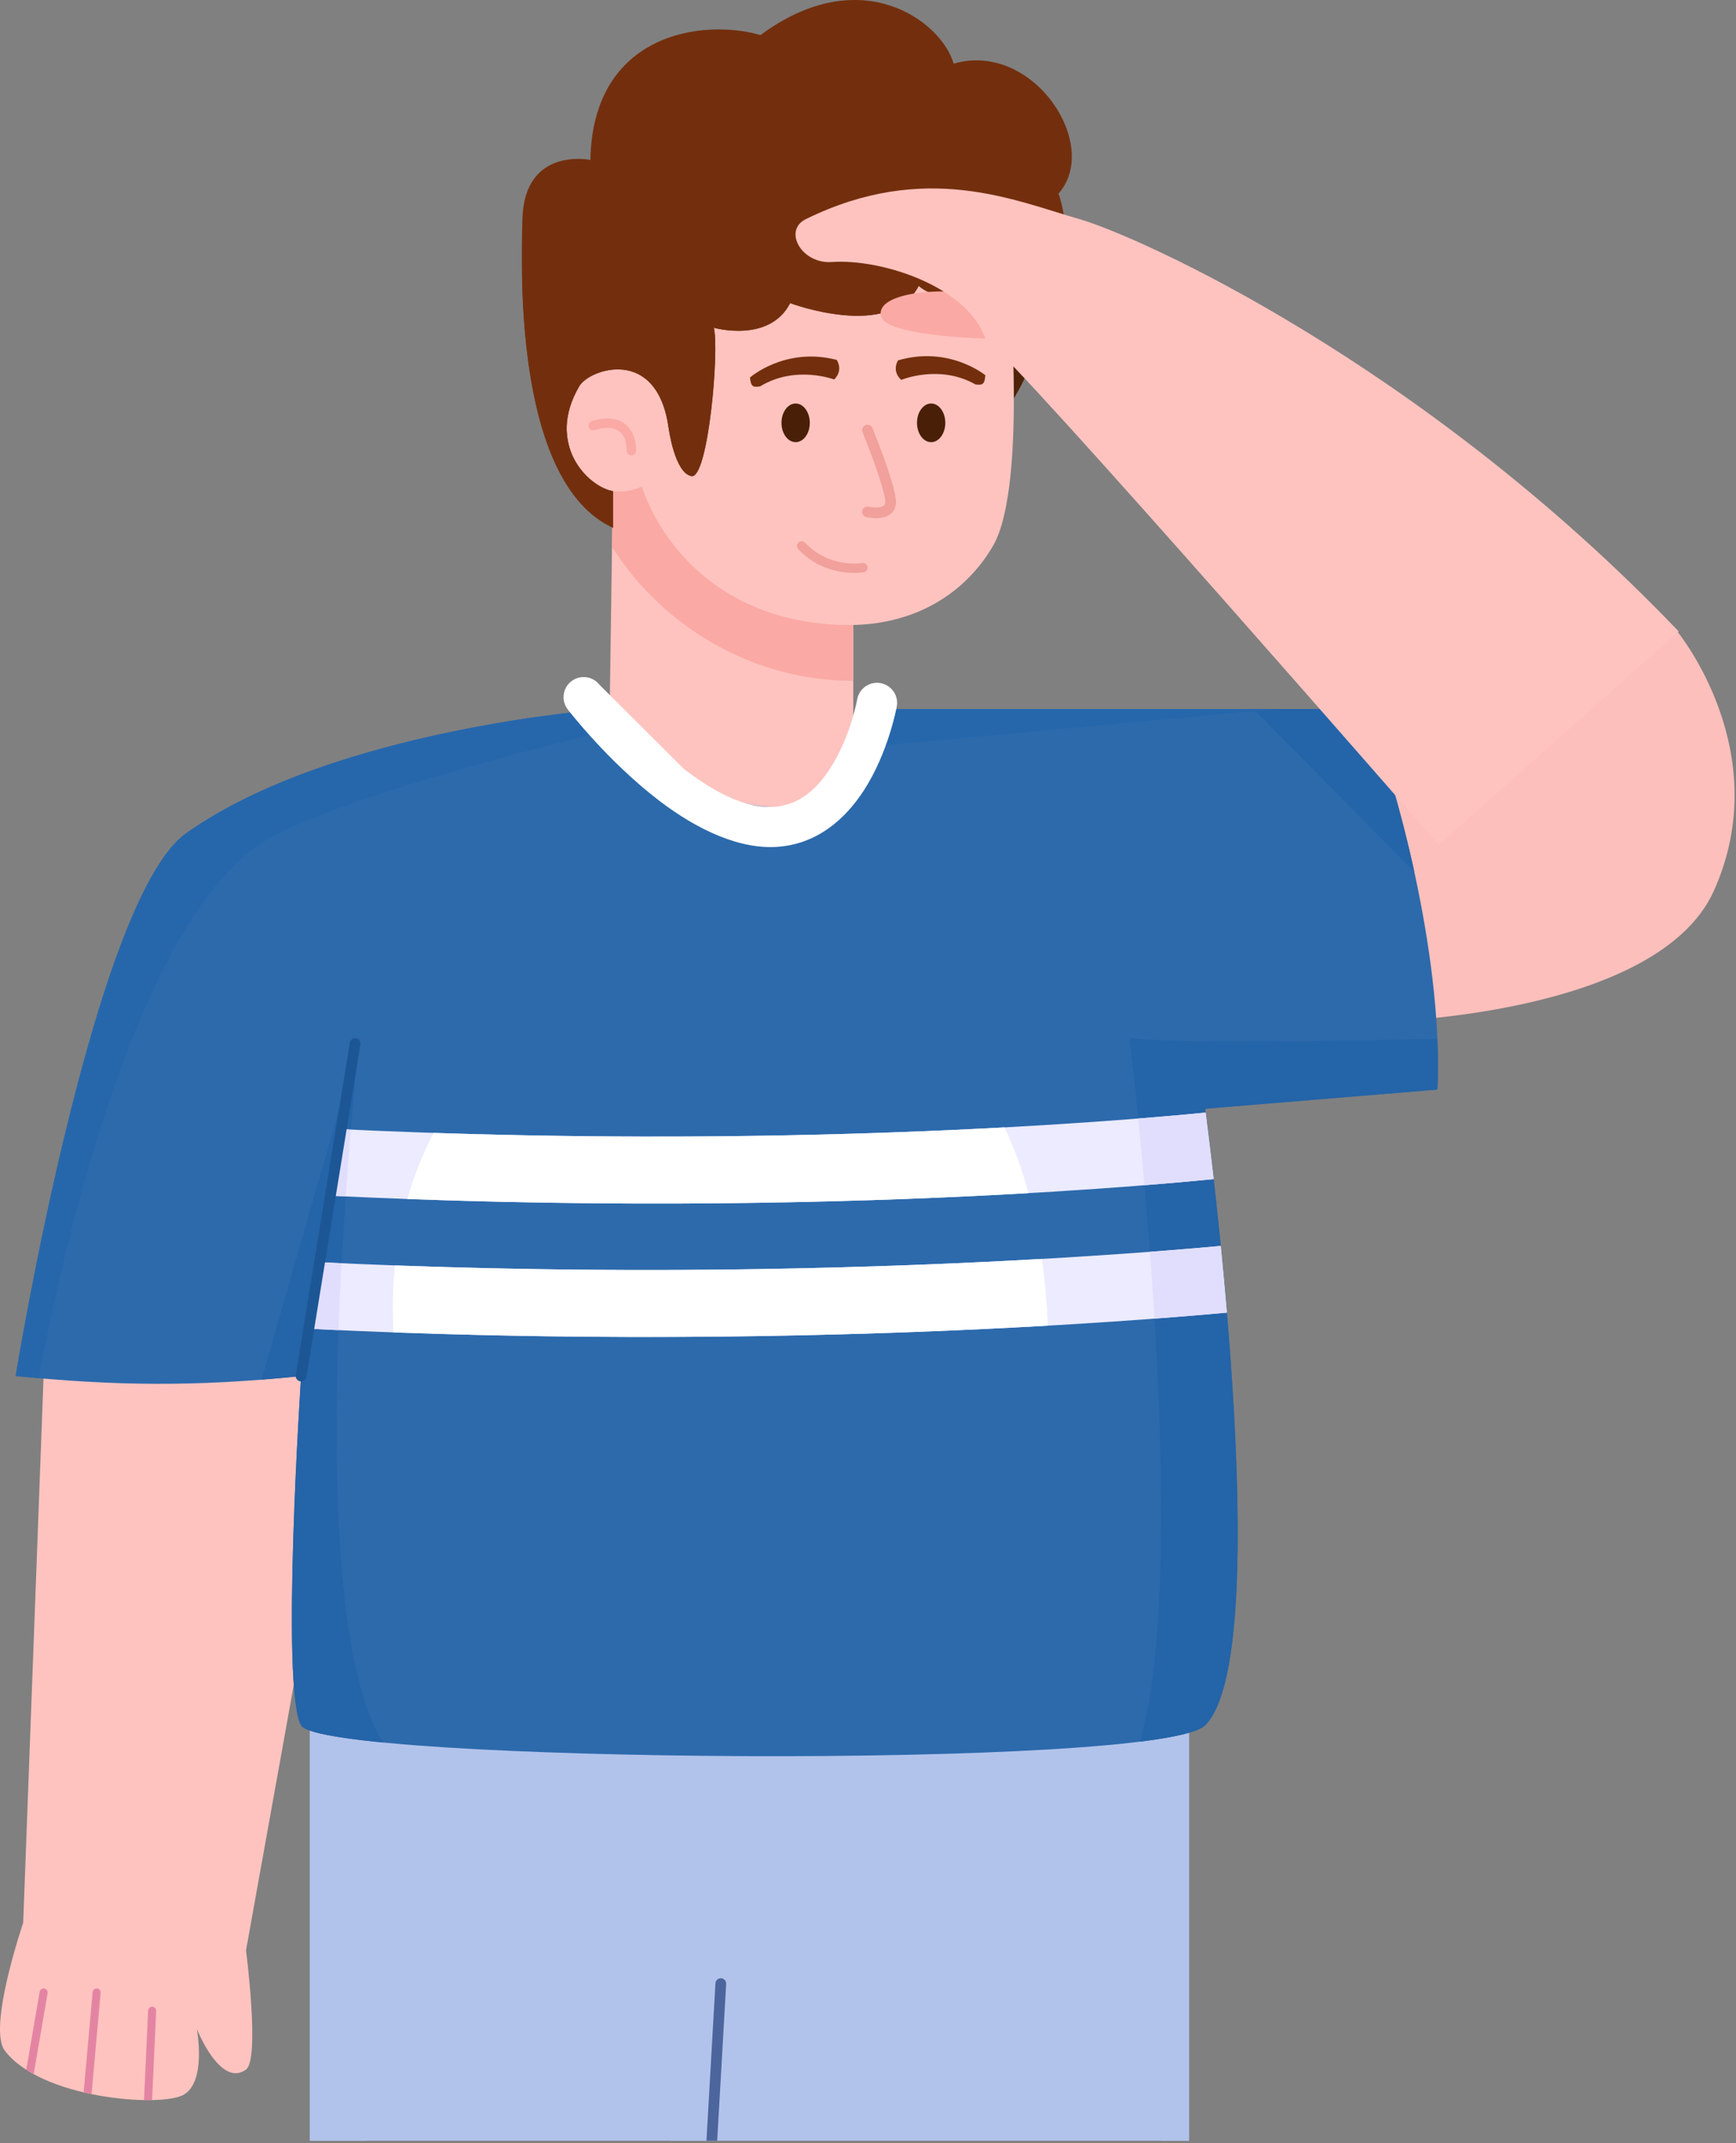
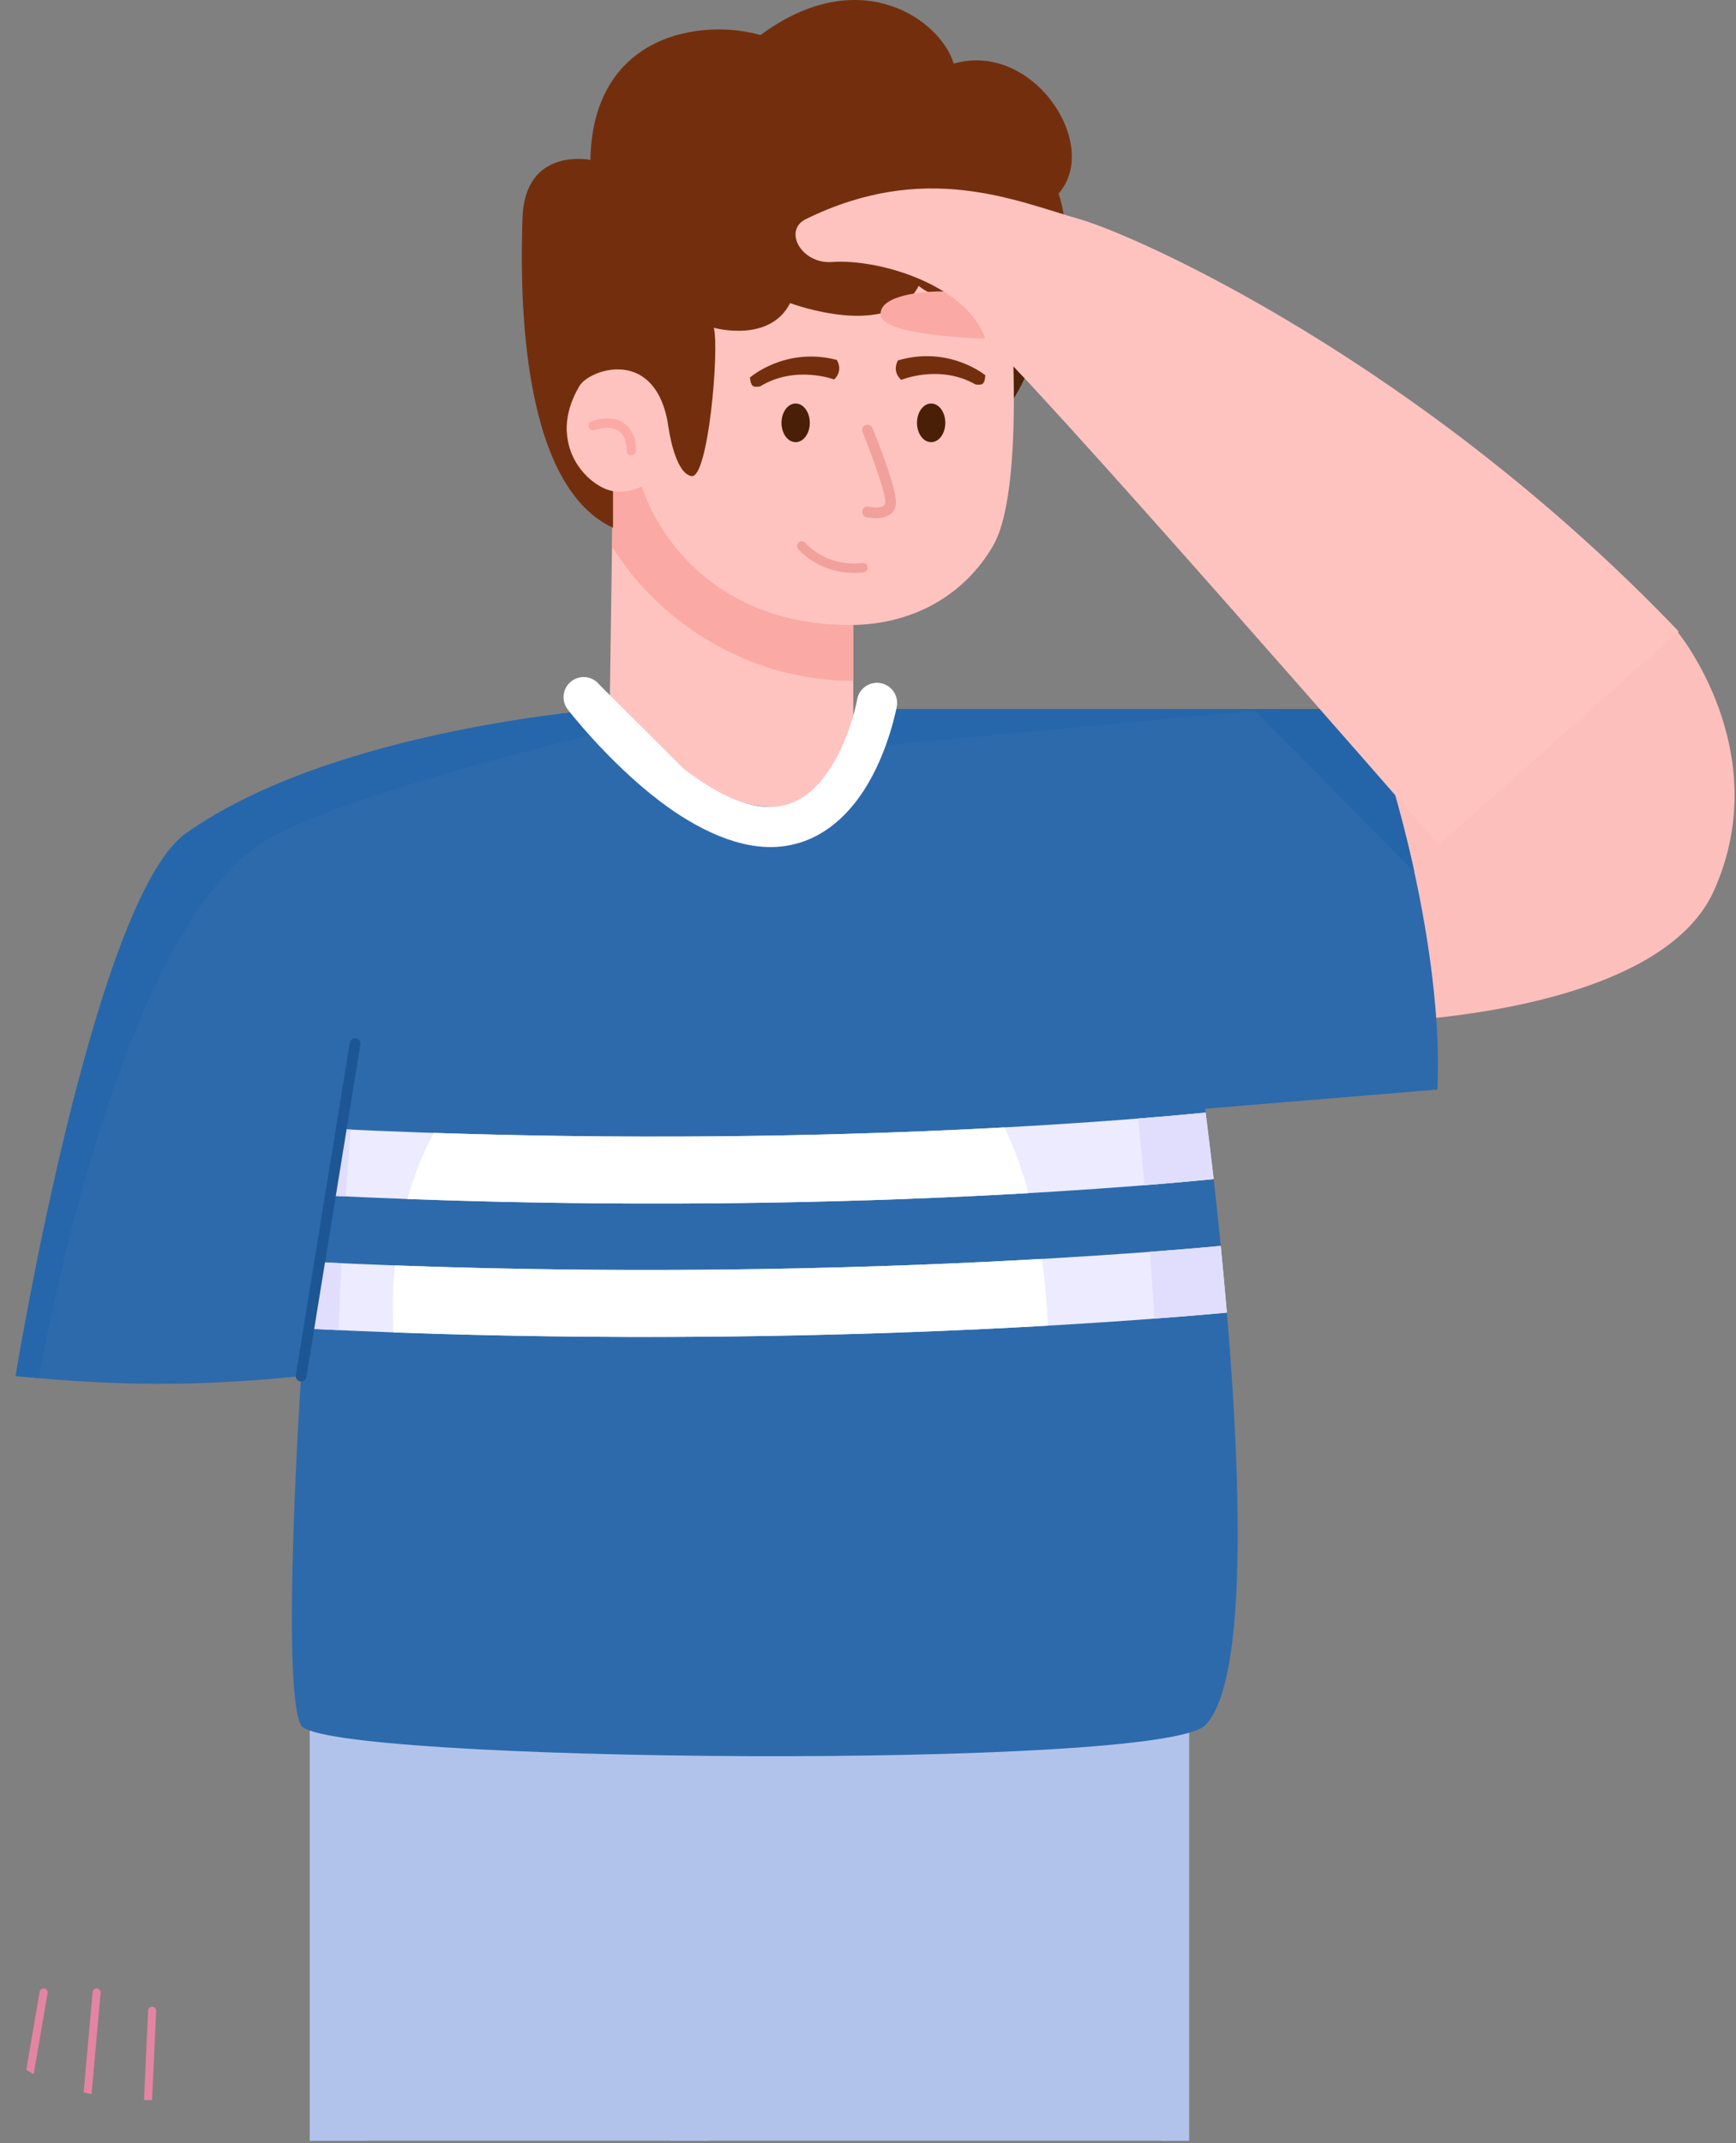
<svg xmlns="http://www.w3.org/2000/svg" width="422" height="521" viewBox="0 0 422 521" fill="none">
  <rect x="0" y="0" width="422" height="521" fill="#808080" stroke="none" />
  <path fill-rule="evenodd" clip-rule="evenodd" d="M335.804 248.363C335.804 248.363 402.985 246.956 416.637 216.505C431.818 182.642 407.717 153.491 407.717 153.491L325.174 176.755L335.804 248.363Z" fill="#FCBFBB" />
  <path fill-rule="evenodd" clip-rule="evenodd" d="M289.032 408.469V520.349H75.317V412.048L289.032 408.469Z" fill="#B2C3EB" />
  <path fill-rule="evenodd" clip-rule="evenodd" d="M282.391 520.349C283.055 506.272 284.082 456.992 267.142 440.073C259.446 432.387 132.025 433.638 113.46 440.073C88.038 448.885 88.213 500.874 89.201 520.349H75.317V412.048L289.032 408.469V520.349H282.391ZM162.966 520.349H172.223L175.221 482.175L162.966 520.349Z" fill="#B2C3EB" />
  <path fill-rule="evenodd" clip-rule="evenodd" d="M207.422 148.291V207.557C187.532 216.116 167.641 216.901 147.751 203.983L149.017 116.041H159.476L207.422 148.291Z" fill="#FEC3BF" />
  <path fill-rule="evenodd" clip-rule="evenodd" d="M148.775 132.918L149.018 116.043H159.477L207.423 148.293V165.477C183.181 165.547 161.037 152.375 148.775 132.918Z" fill="#FAA9A4" />
  <path fill-rule="evenodd" clip-rule="evenodd" d="M256.821 59.141C256.821 59.141 255.138 87.036 243.814 100.451L241.628 63.861L256.821 59.141Z" fill="#4E2309" />
  <path fill-rule="evenodd" clip-rule="evenodd" d="M244.517 60.48C244.947 63.486 250.193 117.571 241.377 132.707C234.784 144.027 222.378 152.406 204.822 151.916C173.962 151.055 160.101 130.71 156.015 118.254C147.953 122.213 136.445 116.76 137.77 100.002C138.771 87.34 160.035 82.924 162.558 104.18V60.48C162.558 60.48 244.086 57.473 244.517 60.48Z" fill="#FEC3BF" />
  <path fill-rule="evenodd" clip-rule="evenodd" d="M152.323 109.547C152.345 107.372 151.722 105.683 150.405 104.765C149.05 103.821 147.056 103.732 144.541 104.537C143.941 104.729 143.298 104.398 143.106 103.799C142.914 103.2 143.245 102.558 143.845 102.366C147.223 101.285 149.891 101.627 151.711 102.896C153.571 104.192 154.636 106.499 154.606 109.569C154.6 110.198 154.083 110.704 153.453 110.698C152.824 110.691 152.317 110.176 152.323 109.547Z" fill="#FAA9A4" />
  <path d="M193.412 107.483C191.511 107.483 189.97 105.379 189.97 102.784C189.97 100.188 191.511 98.084 193.412 98.084C195.313 98.084 196.854 100.188 196.854 102.784C196.854 105.379 195.313 107.483 193.412 107.483Z" fill="#491F07" />
  <path fill-rule="evenodd" clip-rule="evenodd" d="M202.76 92.242C202.76 92.242 193.347 88.669 184.765 93.93C183.105 94.163 182.551 94.081 182.298 91.777C182.298 91.777 190.81 84.238 203.406 87.479C205.079 90.319 202.76 92.242 202.76 92.242Z" fill="#732F0D" />
  <path d="M226.35 107.483C224.449 107.483 222.908 105.379 222.908 102.784C222.908 100.188 224.449 98.084 226.35 98.084C228.251 98.084 229.792 100.188 229.792 102.784C229.792 105.379 228.251 107.483 226.35 107.483Z" fill="#491F07" />
  <path fill-rule="evenodd" clip-rule="evenodd" d="M219.088 92.34C219.088 92.34 228.381 88.468 237.128 93.451C238.794 93.63 239.346 93.531 239.524 91.221C239.524 91.221 230.776 83.958 218.289 87.6C216.708 90.492 219.088 92.34 219.088 92.34Z" fill="#732F0D" />
  <path fill-rule="evenodd" clip-rule="evenodd" d="M212.088 104.046C212.088 104.046 215.018 111.223 216.661 116.672C217.425 119.202 217.882 121.397 217.773 122.48C217.575 124.462 216.246 125.415 214.655 125.78C212.802 126.205 210.589 125.708 210.589 125.708C209.887 125.547 209.448 124.848 209.61 124.147C209.771 123.446 210.472 123.008 211.173 123.17C211.173 123.17 212.75 123.544 214.072 123.241C214.599 123.12 215.112 122.877 215.178 122.22C215.268 121.323 214.797 119.521 214.164 117.423C212.55 112.075 209.673 105.029 209.673 105.029C209.401 104.363 209.722 103.602 210.388 103.331C211.055 103.059 211.817 103.38 212.088 104.046Z" fill="#F1A09B" />
  <path fill-rule="evenodd" clip-rule="evenodd" d="M162.558 104.18C162.558 104.18 164.019 115.013 168.092 115.733C172.166 116.453 174.904 84.858 173.52 79.672C173.52 79.672 187.039 83.514 192.072 73.678C192.072 73.678 216.449 82.886 223.33 69.485C231.956 77.051 266.405 74.615 257.322 47.048C267.78 35.228 251.097 9.86 231.828 15.47C228.792 5.067 209.184 -9.497 184.866 8.529C171.05 4.487 144.093 7.856 143.512 38.87C143.512 38.87 127.502 35.558 126.998 53.164C126.605 66.92 125.376 117.377 149.019 128.29V119.406C142.824 118.288 132.577 107.893 140.841 93.841C143.276 89.699 159.831 83.962 162.558 104.18Z" fill="#732F0D" />
-   <path fill-rule="evenodd" clip-rule="evenodd" d="M258.768 53.918C246.135 68.763 222.658 59.237 222.658 59.237C209.548 74.505 188.525 61.85 188.525 61.85C182.124 75.169 166.284 66.463 166.284 66.463C166.284 66.463 160.109 75.244 149.018 76.455C140.887 77.342 132.8 73.278 126.949 69.213C127.549 89.715 131.298 120.109 149.018 128.288V119.404C142.823 118.285 132.576 107.89 140.84 93.838C143.275 89.697 159.83 83.959 162.557 104.178C162.557 104.178 164.018 115.011 168.091 115.731C172.165 116.451 174.903 84.856 173.519 79.67C173.519 79.67 187.038 83.512 192.071 73.675C192.071 73.675 216.449 82.884 223.329 69.483C231.176 76.365 260.387 74.972 258.768 53.918Z" fill="#732F0D" />
  <path fill-rule="evenodd" clip-rule="evenodd" d="M209.955 139.108C209.955 139.108 200.818 140.718 194.041 133.483C193.611 133.023 193.635 132.302 194.095 131.872C194.555 131.442 195.278 131.466 195.708 131.925C201.613 138.23 209.563 136.862 209.563 136.862C210.183 136.754 210.775 137.169 210.883 137.789C210.992 138.409 210.576 139 209.955 139.108Z" fill="#F1A09B" />
-   <path fill-rule="evenodd" clip-rule="evenodd" d="M11.031 322.879L5.638 467.402C5.638 467.402 -3.074 492.868 1.162 498.462C9.956 510.076 38.5 512.26 44.414 509.307C50.327 506.355 47.854 493.224 47.854 493.224C47.854 493.224 53.578 507.632 59.805 503.062C63.229 500.55 59.805 474.083 59.805 474.083L79.259 365.927V322.879H11.031Z" fill="#FEC3BF" />
  <path fill-rule="evenodd" clip-rule="evenodd" d="M36.965 510.482L37.961 488.811C37.986 488.272 37.568 487.815 37.029 487.79C36.489 487.766 36.031 488.183 36.007 488.721L35.006 510.482C35.681 510.495 36.335 510.494 36.965 510.482ZM22.258 509.034L24.459 484.415C24.508 483.878 24.11 483.403 23.572 483.355C23.035 483.308 22.559 483.705 22.511 484.242L20.332 508.609C20.973 508.76 21.615 508.902 22.258 509.034ZM8.186 504.177L11.572 484.494C11.664 483.963 11.306 483.457 10.774 483.366C10.242 483.274 9.736 483.632 9.644 484.163L6.384 503.111C6.962 503.482 7.563 503.836 8.186 504.177Z" fill="#E484A3" />
  <path fill-rule="evenodd" clip-rule="evenodd" d="M207.853 172.352C207.853 172.352 204.485 196.147 187.79 196.147C169.209 196.147 147.193 172.352 147.193 172.352C147.193 172.352 81.188 177.057 45.238 202.559C22.722 218.532 3.803 334.494 3.803 334.494C27.777 336.827 47.071 337.172 73.194 334.494C73.194 334.494 68.155 410.33 73.194 419.39C78.234 428.449 282.033 430.296 292.953 419.39C310.76 401.605 292.953 269.507 292.953 269.507L349.42 264.854C350.808 235.315 341.141 195.311 332.222 172.352H207.853Z" fill="#2C6AAC" />
  <path fill-rule="evenodd" clip-rule="evenodd" d="M304.711 172.352L343.802 211.92C340.539 196.921 336.303 182.853 332.224 172.352H304.711Z" fill="#2464A8" />
-   <path fill-rule="evenodd" clip-rule="evenodd" d="M63.587 335.367C66.694 335.123 69.89 334.832 73.194 334.494C73.194 334.494 68.154 410.329 73.194 419.389C74.107 421.03 81.538 422.434 93.163 423.569C71.602 389.827 87.448 252.228 87.448 252.228L63.587 335.367ZM349.412 252.51C327.976 252.993 283.362 253.781 274.545 252.228C274.545 252.228 290.042 378.523 277.106 423.362C285.676 422.297 291.362 420.978 292.953 419.389C310.76 401.605 292.953 269.507 292.953 269.507L349.42 264.854C349.606 260.905 349.594 256.768 349.412 252.51Z" fill="#2464A8" />
  <path fill-rule="evenodd" clip-rule="evenodd" d="M296.756 302.858C271.926 305.142 184.457 312.006 77.492 306.807C75.784 306.725 74.048 322.939 75.315 323.002C183.845 328.373 272.776 321.413 298.244 319.072C297.766 313.391 297.259 307.936 296.756 302.858ZM293.076 270.448C269.84 272.727 188.313 279.499 82.509 274.459C81.642 278.976 79.618 288.089 79.757 290.627C188.032 295.919 271.549 288.932 295.031 286.617C294.107 278.451 293.361 272.624 293.076 270.448Z" fill="#ECEBFF" />
  <path fill-rule="evenodd" clip-rule="evenodd" d="M83.012 307.065C81.187 306.983 79.342 306.897 77.492 306.806C75.784 306.724 74.048 322.939 75.315 323.001C77.648 323.117 79.973 323.227 82.284 323.331C82.48 317.78 82.729 312.328 83.012 307.065ZM296.755 302.857C292.659 303.234 286.856 303.735 279.537 304.287C279.931 309.515 280.307 314.958 280.648 320.531C288.112 319.969 294.042 319.457 298.244 319.071L296.755 302.857ZM85.28 274.588C84.348 274.545 83.429 274.502 82.509 274.458C81.642 278.975 79.618 288.088 79.757 290.626C81.186 290.696 82.611 290.764 84.019 290.829C84.433 284.914 84.866 279.442 85.28 274.588ZM293.076 270.447C289.191 270.828 283.676 271.335 276.686 271.891C277.164 276.657 277.686 282.125 278.213 288.103C285.413 287.529 291.074 287.006 295.031 286.616C294.975 286.119 293.076 270.447 293.076 270.447Z" fill="#E0DEFC" />
  <path fill-rule="evenodd" clip-rule="evenodd" d="M253.275 306.017C215.677 308.155 159.955 309.952 95.987 307.597C95.568 311.8 95.419 316.067 95.539 320.371C95.572 321.539 95.604 322.708 95.638 323.877C160.374 326.25 216.743 324.413 254.729 322.242C254.48 316.484 253.987 311.081 253.275 306.017ZM244.188 274.046C209.902 275.898 161.741 277.258 105.421 275.386C102.757 280.455 100.626 285.842 99.033 291.454C161.183 293.744 213.944 292.102 250.03 290.027C248.421 284.137 246.454 278.827 244.188 274.046Z" fill="white" />
  <path fill-rule="evenodd" clip-rule="evenodd" d="M71.906 334.286L85.033 253.473C85.148 252.763 85.819 252.281 86.529 252.396C87.24 252.511 87.723 253.181 87.608 253.89L74.481 334.703C74.366 335.412 73.696 335.895 72.985 335.78C72.274 335.665 71.791 334.995 71.906 334.286Z" fill="#1C5695" />
  <path fill-rule="evenodd" clip-rule="evenodd" d="M151.619 176.723C148.842 174.133 147.193 172.351 147.193 172.351C147.193 172.351 81.187 177.056 45.237 202.558C22.721 218.531 3.803 334.493 3.803 334.493C5.701 334.677 7.571 334.85 9.418 335.009C13.951 310.526 32.466 221.878 65.826 203.595C87.476 191.729 148.211 177.515 151.619 176.723ZM207.852 172.351C207.852 172.351 207.201 176.945 205.056 182.095L310.256 172.351H207.852Z" fill="#2667AC" />
  <path fill-rule="evenodd" clip-rule="evenodd" d="M217.999 171.707C217.999 171.709 216.036 182.816 209.974 192.161C205.519 199.03 198.925 204.847 189.75 205.785C180.034 206.778 169.412 201.621 160.312 194.684C147.703 185.071 137.999 172.437 137.999 172.437C136.356 170.298 136.761 167.229 138.903 165.588C141.045 163.947 144.118 164.352 145.76 166.491L166.247 186.918C173.274 192.275 181.251 196.833 188.754 196.066C194.754 195.453 198.851 191.34 201.765 186.849C206.755 179.156 208.367 170.011 208.367 170.011C208.835 167.357 211.373 165.581 214.032 166.049C216.69 166.517 218.468 169.052 217.999 171.707Z" fill="white" />
-   <path fill-rule="evenodd" clip-rule="evenodd" d="M174.342 520.349H171.729L173.917 482.101C173.958 481.383 174.575 480.834 175.294 480.875C176.012 480.916 176.562 481.532 176.521 482.25L174.342 520.349Z" fill="#4D659D" />
  <path fill-rule="evenodd" clip-rule="evenodd" d="M243.06 82.395C243.06 82.395 215.253 82.162 214.136 76.77C212.915 70.876 229.76 69.944 235.926 71.528C242.091 73.111 243.06 82.395 243.06 82.395Z" fill="#FAA9A4" />
  <path fill-rule="evenodd" clip-rule="evenodd" d="M349.75 205.411C349.75 205.411 247.278 87.763 239.525 82.395C235.28 69.606 214.198 62.84 202.22 63.689C194.81 64.215 190.295 56.018 195.884 53.271C224.869 39.022 246.66 48.754 262.42 53.271C276.554 57.322 345.526 88.083 408.071 153.49L349.75 205.411Z" fill="#FEC3BF" />
</svg>